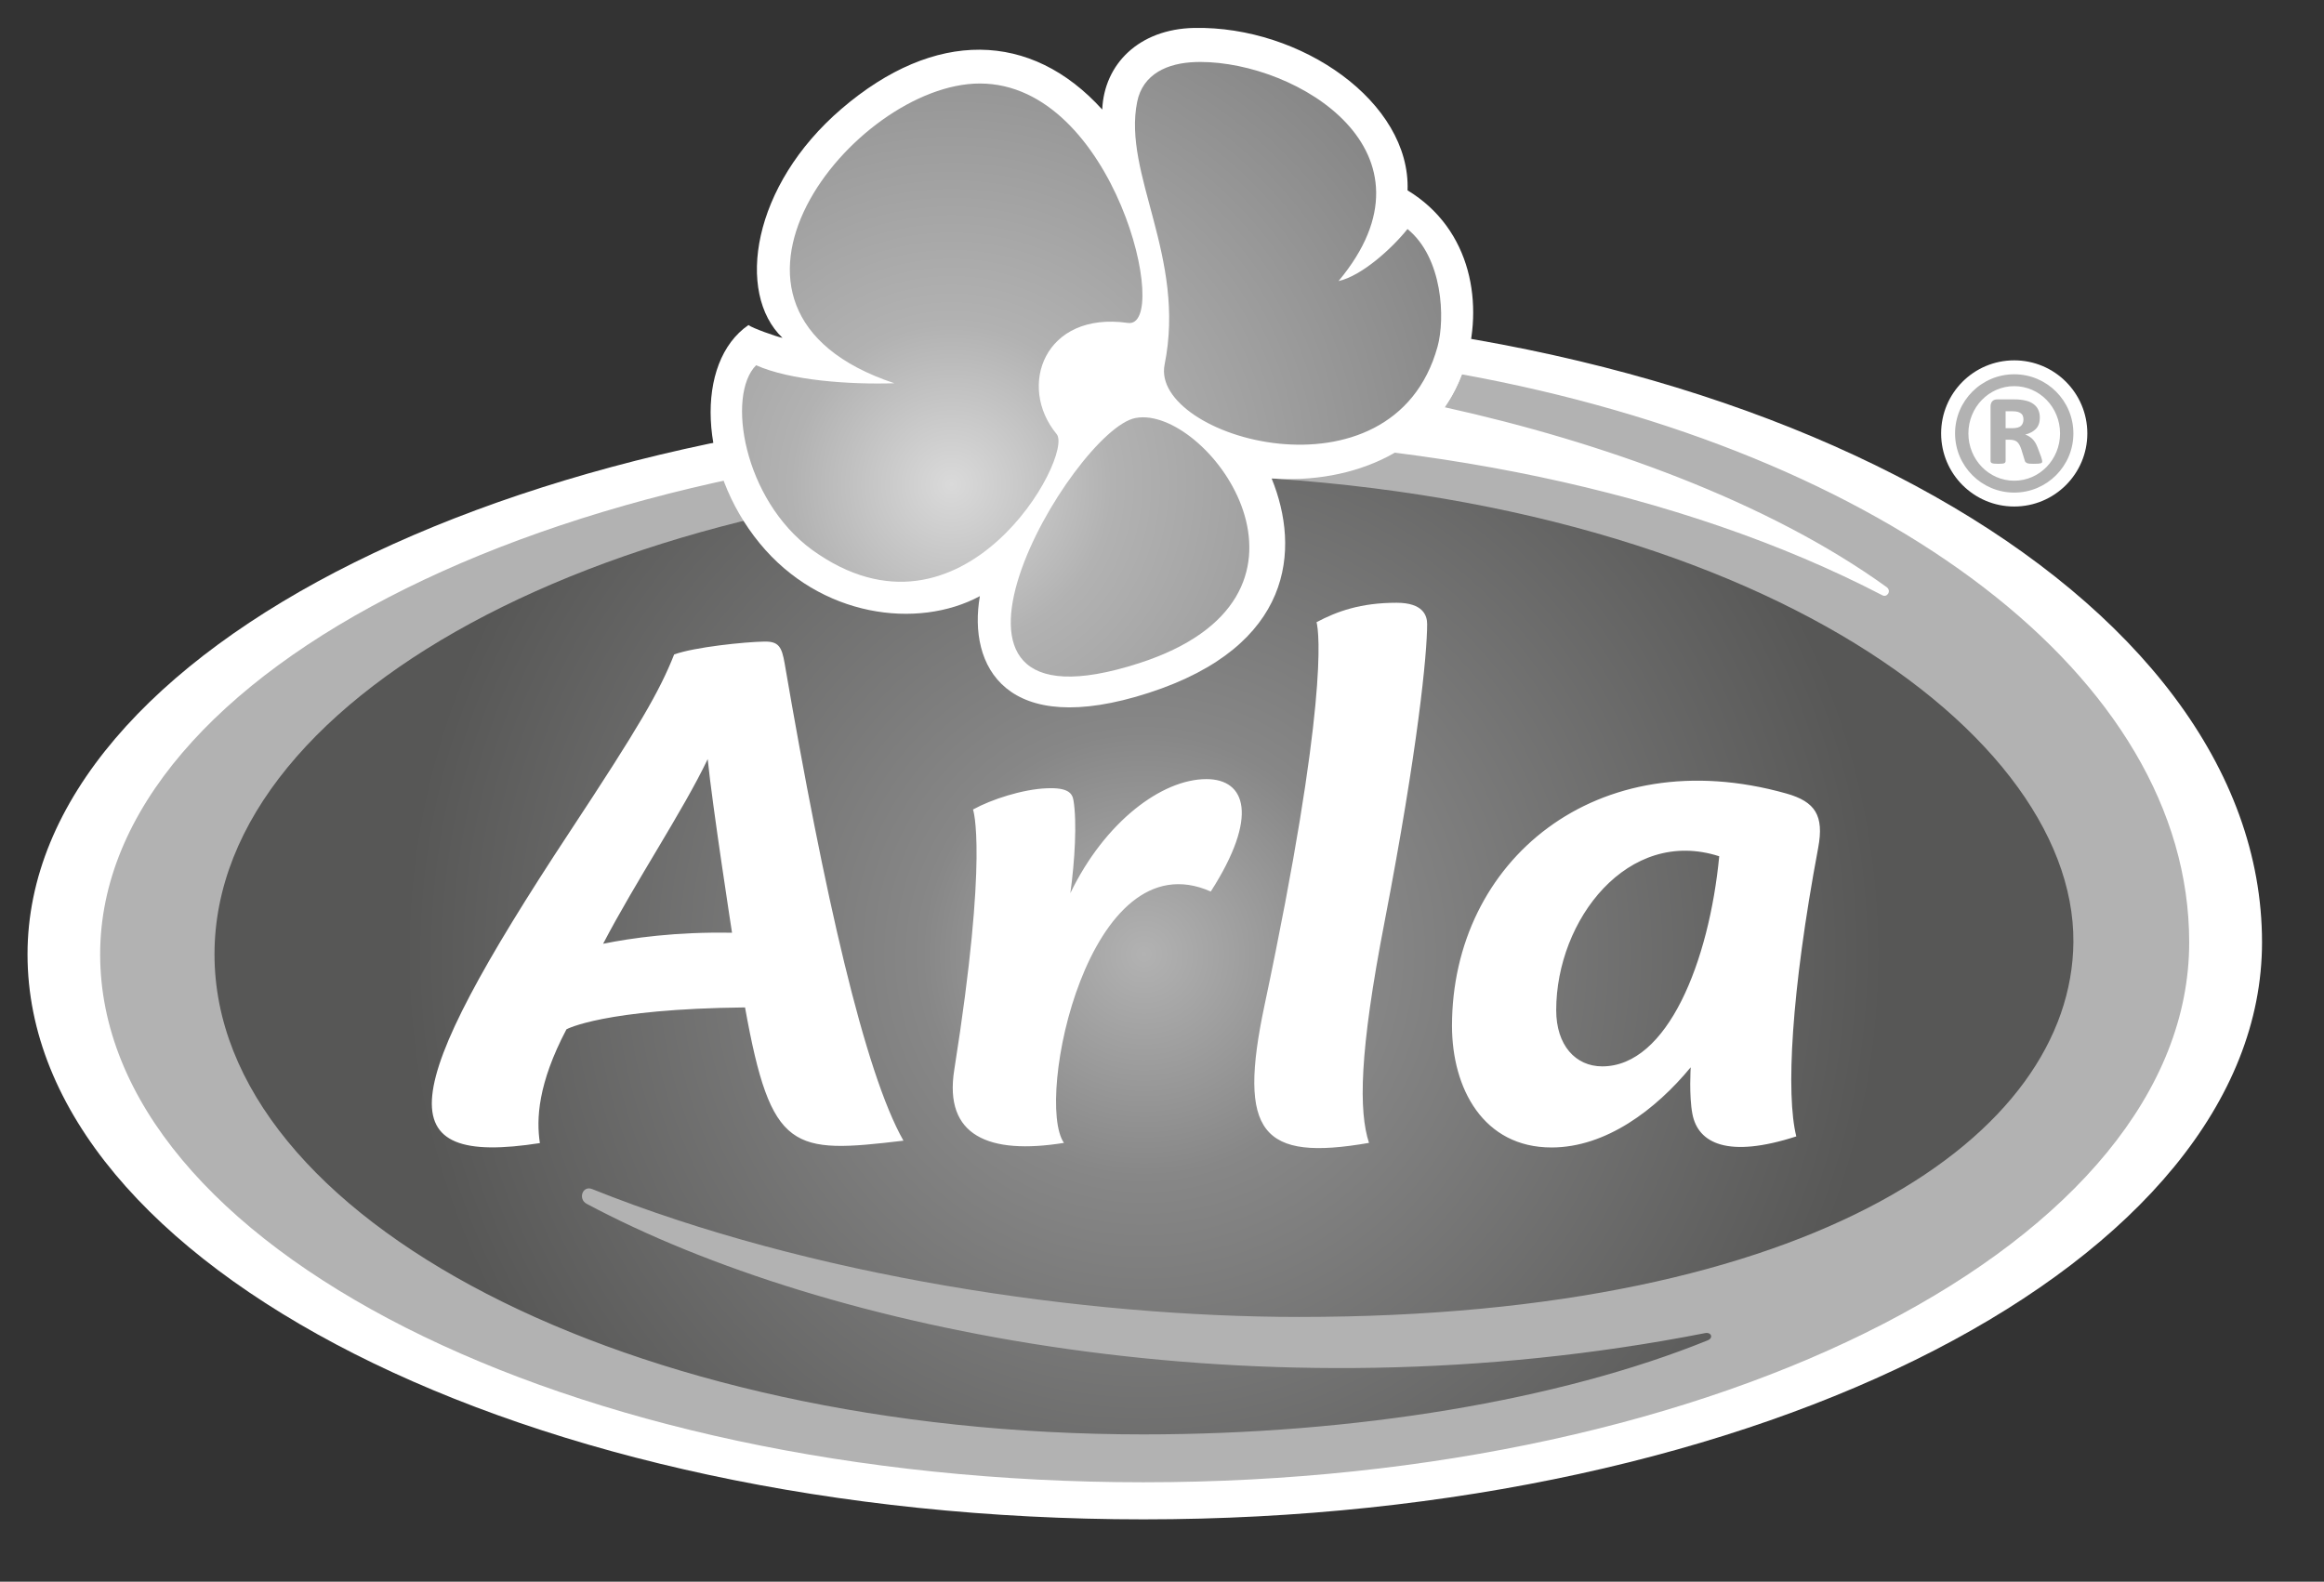
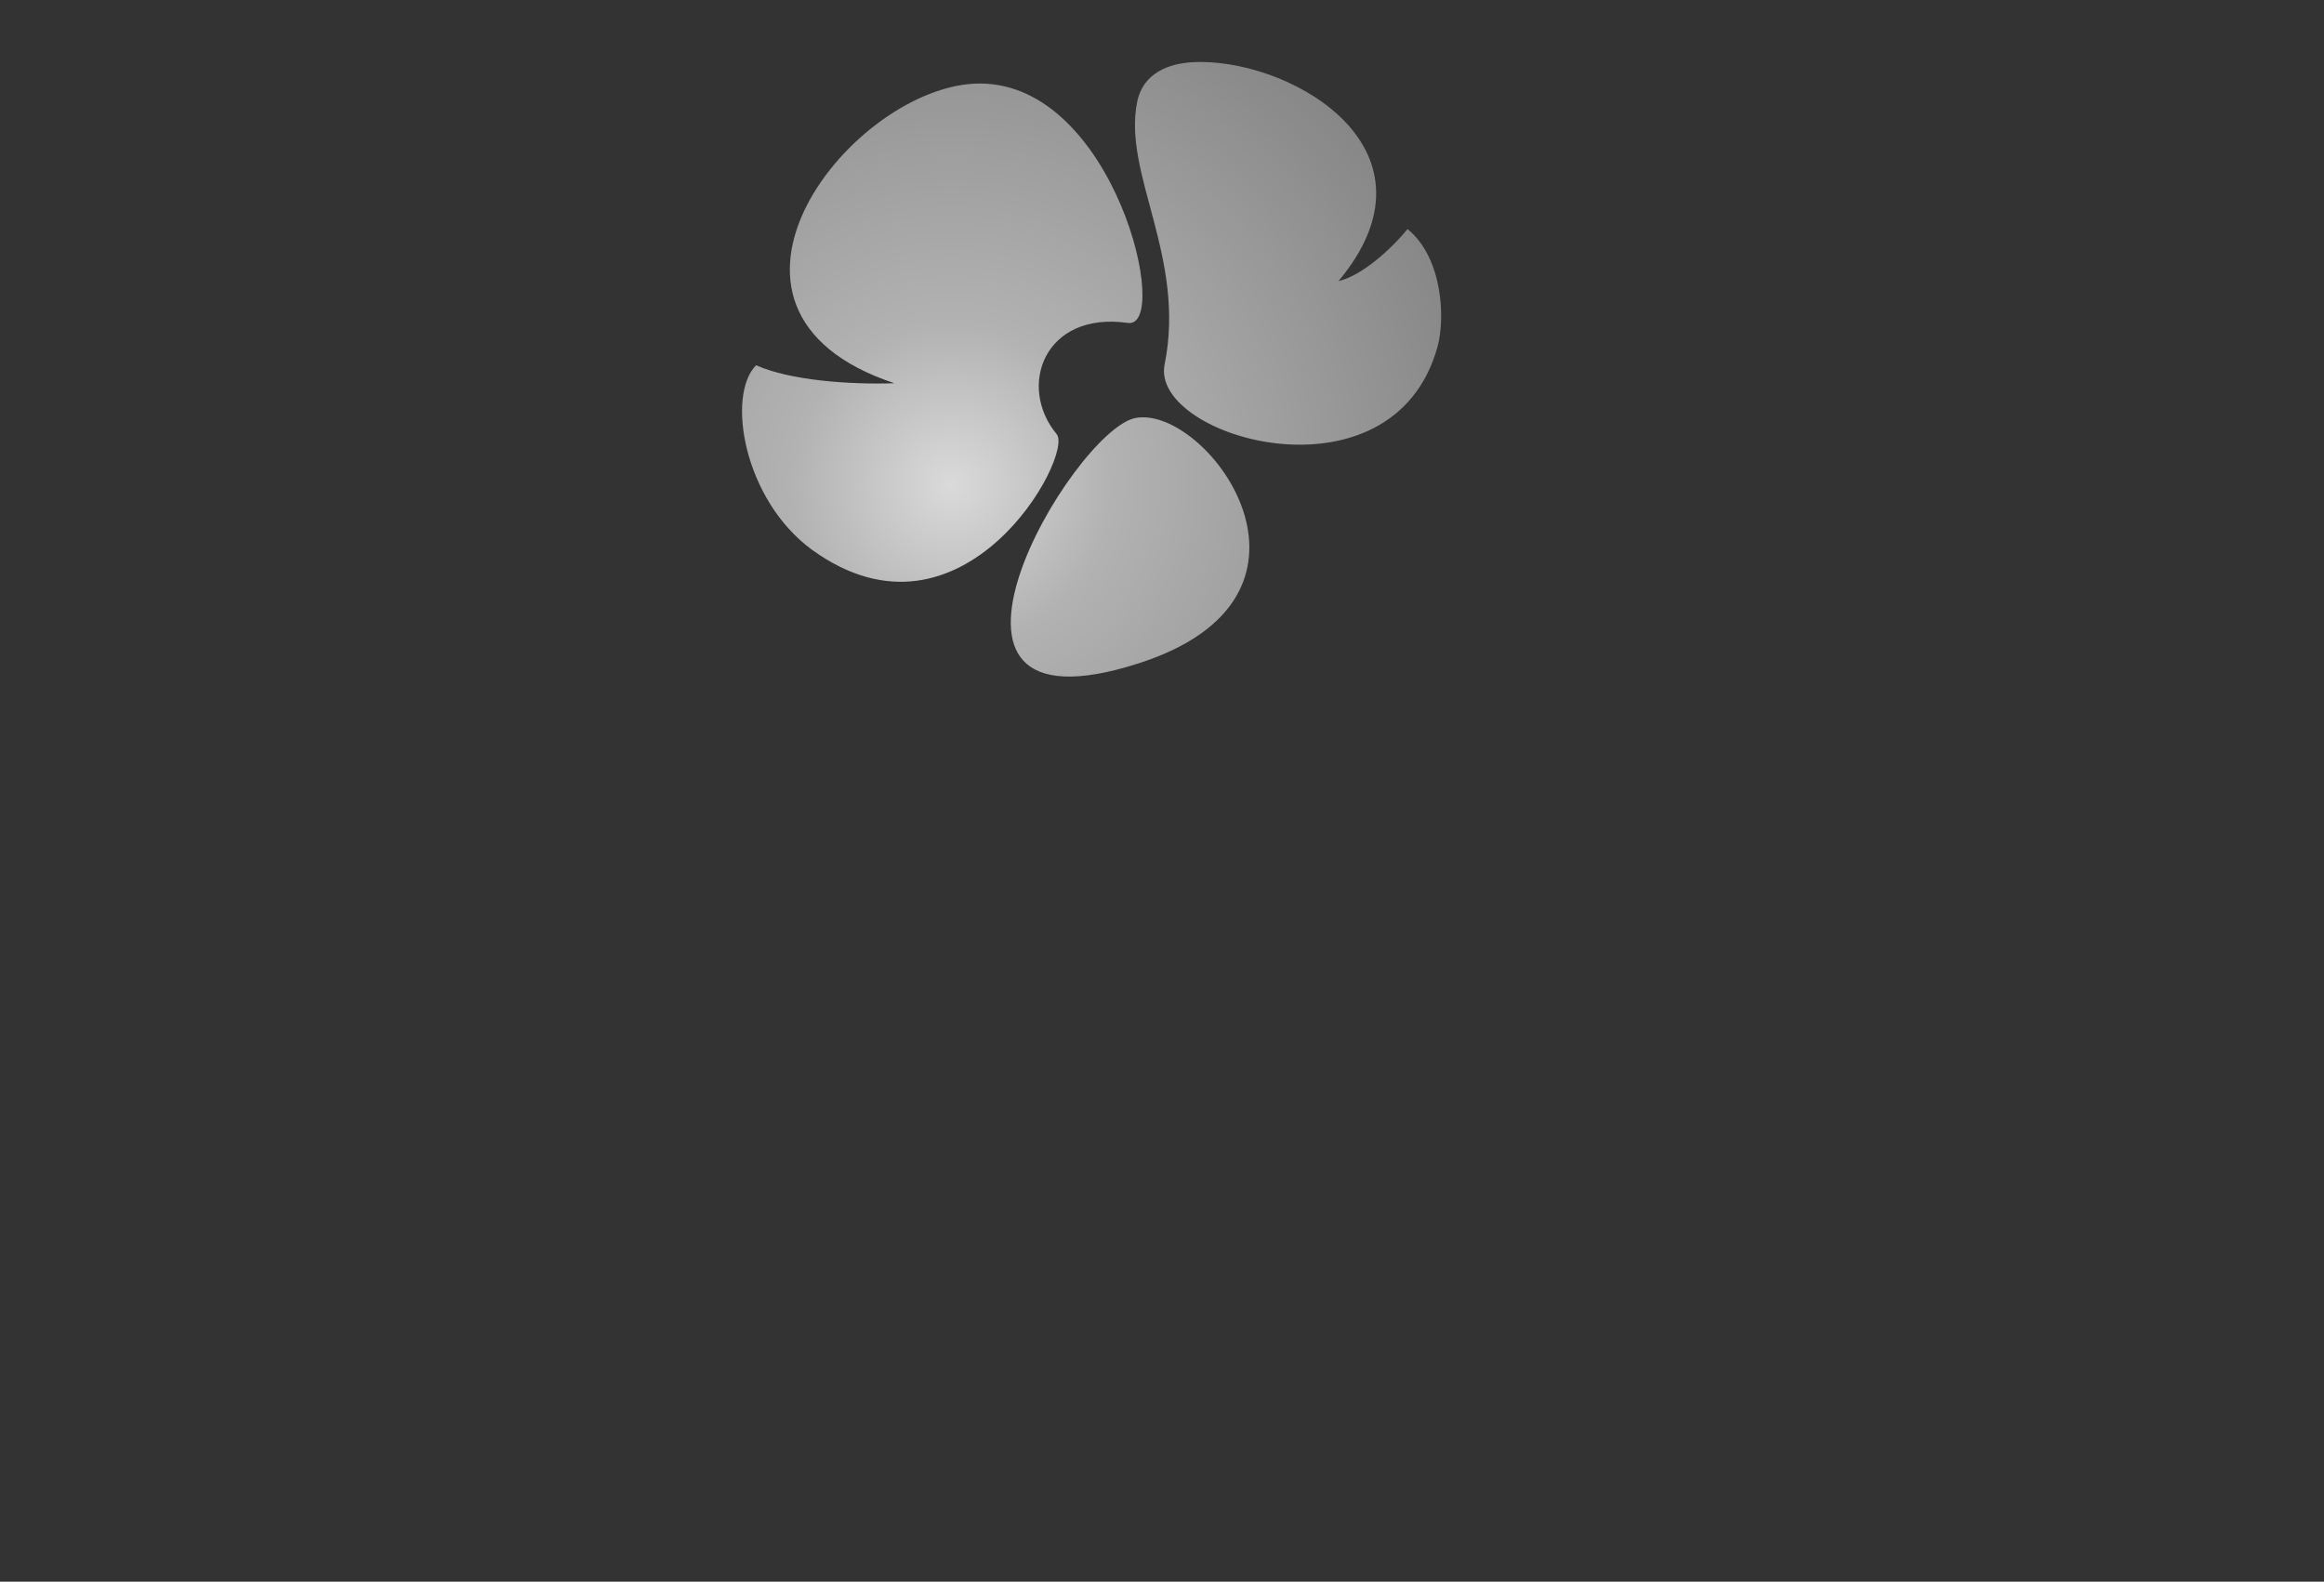
<svg xmlns="http://www.w3.org/2000/svg" version="1.1" id="svg32081" x="0px" y="0px" width="1024px" height="697px" viewBox="0 0 1024 697" enable-background="new 0 0 1024 697" xml:space="preserve">
  <rect x="0" y="0" width="1024" height="697" fill="#333333" stroke="none" />
-   <path id="path31663" fill="#FFFFFF" d="M887.508,223.205c17.798,0,32.206-14.408,32.206-32.206s-14.408-32.206-32.206-32.206  c-17.799,0-32.206,14.408-32.206,32.206S869.709,223.205,887.508,223.205 M503.811,137.225v39.104  c-271.56,0-491.683,109.331-491.683,244.204c0,137.504,220.123,248.999,491.683,248.999c272.203,0,492.882-113.861,492.882-254.317  C996.692,261.695,776.014,137.225,503.811,137.225" />
-   <path id="path31665" fill="#B2B2B2" d="M883.708,181.239h3.04c0.935,0,1.724,0.087,2.367,0.263c0.613,0.175,1.11,0.438,1.49,0.76  s0.643,0.73,0.76,1.169c0.146,0.438,0.205,0.906,0.205,1.403c0,1.169-0.352,2.104-1.053,2.805c-0.73,0.702-2.017,1.053-3.887,1.053  h-2.923V181.239 M877.746,204.121c0.438,0.176,1.374,0.263,2.747,0.263c1.374,0,2.251-0.087,2.631-0.263s0.584-0.526,0.584-0.993  v-9.353h1.783c1.461,0,2.571,0.321,3.302,0.965c0.731,0.643,1.374,1.782,1.9,3.448l1.402,4.588c0.088,0.352,0.205,0.644,0.38,0.848  l0.673,0.468c0.292,0.117,0.643,0.176,1.14,0.234c0.438,0.028,1.052,0.058,1.812,0.058c0.848,0,1.52-0.029,2.017-0.058  c0.497-0.059,0.848-0.117,1.14-0.176l0.497-0.321l0.088-0.497c0-0.292-0.146-0.936-0.468-1.958l-1.607-4.267  c-0.643-1.695-1.461-2.952-2.396-3.8s-1.929-1.432-3.01-1.812c1.958-0.468,3.536-1.315,4.676-2.484  c1.169-1.198,1.753-2.835,1.753-4.969c0-1.402-0.263-2.571-0.76-3.594c-0.468-0.994-1.198-1.813-2.162-2.484  c-0.936-0.673-2.104-1.169-3.478-1.462c-1.345-0.321-2.923-0.496-4.706-0.496h-7.656c-0.994,0-1.725,0.292-2.222,0.848  c-0.468,0.555-0.73,1.314-0.73,2.309v23.965C877.074,203.595,877.308,203.946,877.746,204.121 M887.508,170.161  c11.164,0,20.194,9.323,20.194,20.838s-9.03,20.838-20.194,20.838s-20.194-9.323-20.194-20.838S876.344,170.161,887.508,170.161   M887.508,217.068c14.408,0,26.068-11.689,26.068-26.068c0-14.408-11.66-26.068-26.068-26.068c-14.379,0-26.069,11.66-26.069,26.068  C861.438,205.378,873.129,217.068,887.508,217.068 M644.121,164.959c-1.987,5.319-4.56,10.142-7.569,14.496  c69,15.256,142.238,41.383,194.727,79.259c2.25,1.637,0.263,4.705-1.841,3.624c-89.02-46.264-205.482-69.702-325.627-69.702  c-253.879,0-459.682,102.024-459.682,227.896c0,128.503,205.803,232.662,459.682,232.662c254.492,0,460.793-106.555,460.793-237.951  C964.604,298.051,829.992,198.802,644.121,164.959" />
  <radialGradient id="path31667_1_" cx="504.046" cy="420.533" r="325.941" gradientUnits="userSpaceOnUse">
    <stop offset="0" style="stop-color:#B2B2B2" />
    <stop offset="0.3" style="stop-color:#878787" />
    <stop offset="1" style="stop-color:#575756" />
  </radialGradient>
-   <path id="path31667" fill="url(#path31667_1_)" d="M751.26,587.467c2.835-0.555,3.771,2.163,1.169,3.186  c-65.289,26.448-155.652,41.441-248.618,41.441c-226.056,0-409.297-94.719-409.297-211.562c0-116.842,183.242-211.56,409.297-211.56  c254.639,0,410.555,109.974,409.766,206.241c-0.789,84.869-113.364,165.122-341.145,165.122c-94.895,0-215.214-17.739-311.51-56.346  c-4.296-1.724-6.313,4.441-2.427,6.488C363.881,586.737,554.809,625.986,751.26,587.467" />
-   <path id="path31691" fill="#FFFFFF" d="M757.527,377.335c-4.449,46.289-22.73,92.582-51.547,92.582  c-11.794,0-20.285-9.323-20.285-24.77C685.695,405.359,717.34,364.332,757.527,377.335z M801.131,373.591  c2.66-14.194-1.27-20.317-14.041-23.919c-83.756-23.604-147.311,29.839-147.311,102.379c0,27.621,13.813,53.603,43.857,53.603  c23.964,0,45.902-16.649,61.32-35.33c0,0-0.799,12.524,0.757,20.593c2.497,12.977,15.739,19.595,45.77,9.856  C786.892,482.373,789.129,437.624,801.131,373.591z M610.154,405.762c14.623-75.963,18.672-117.554,18.672-130.76  c0-3.656-1.691-9.382-13.47-9.382c-15.84,0-26.208,3.768-35.265,8.557c1.215,4.465,5.092,36.551-22.948,168.96  c-11.911,56.258-1.218,68.725,46.068,60.496C598.698,489.803,598.796,464.235,610.154,405.762z M531.571,343.33  c-19.601,0-44.724,18.752-59.947,50.244c1.955-14.224,2.968-31.268,1.364-40.922c-0.52-3.126-2.429-5.679-11.781-5.276  c-10.547,0.406-24.364,4.871-32.485,9.352c0,0,6.92,18.947-8.271,114.81c-4.595,28.991,15.22,37.444,48.342,32.096  c-12.989-18.707,10.692-134.709,64.697-110.763C554.754,359.705,548.938,343.33,531.571,343.33z M265.747,415.89  c14.391-27.586,35.161-58.473,46.079-81.376c2.021,20.306,10.722,76.521,10.722,76.521  C297.946,410.558,278.228,413.351,265.747,415.89z M398.081,502.658c-17.129-30.118-34.966-108.889-52.33-210.199  c-1.276-7.452-2.669-9.843-8.946-9.738c-8.573,0.14-30.855,2.426-39.767,5.683c-6.5,16.44-15.677,32.16-45.992,78.135  c-76.802,116.475-80.399,147.654-13.162,137.189c-1.617-10.573-0.899-26.18,11.704-50.141c0,0,16.14-8.976,78.688-9.651  C339.78,507.881,349.093,508.479,398.081,502.658" />
-   <path id="path31693" fill="#FFFFFF" d="M329.784,143.242c-23.73,16.32-22.151,63.106,4.924,96.147  c26.721,32.608,69.548,38.097,97.046,23.312c-5.354,30.81,11.375,63.022,74.417,42.613c63.558-20.577,66.902-63.21,54.125-94.487  c35.612,2.613,73.209-12.269,85.051-49.271c8.667-27.076,3.205-60.474-25.149-77.671c1.39-38.763-46.737-72.501-94.018-71.579  c-24.331,0.478-39.668,15.947-40.516,35.97c-31.407-34.681-73.845-35.521-114.874-0.331  c-39.515,33.888-46.644,81.213-26.014,100.947C341.926,148.305,331.468,144.576,329.784,143.242" />
  <radialGradient id="path2632_1_" cx="404.143" cy="399.266" r="1" gradientTransform="matrix(233.052 -29.41 -29.41 -233.048 -82025.312 105147.672)" gradientUnits="userSpaceOnUse">
    <stop offset="0" style="stop-color:#DADADA" />
    <stop offset="0.3" style="stop-color:#B2B2B2" />
    <stop offset="1" style="stop-color:#878787" />
  </radialGradient>
  <path id="path2632" fill="url(#path2632_1_)" d="M526.804,27.342c-12.349,0.384-23.271,5.215-25.751,17.573l0,0  c-6.416,31.803,21.658,68.388,12.094,115.737l0,0c-6.495,32.176,100.604,63.358,120.265-7.892l0,0  c3.414-12.408,2.332-39.173-13.245-51.837l0,0c-6.897,8.61-20.093,20.604-30.386,22.937l0,0  c47.665-57.101-18.322-96.549-60.881-96.559l0,0C528.191,27.302,527.493,27.323,526.804,27.342 M394.082,168.888  c-19.896,0.63-45.934-1.239-60.93-7.94l0,0c-13.117,13.186-5.628,59.147,24.629,81.326l0,0  c66.588,48.117,115.571-41.622,107.798-50.98l0,0c-17.427-21.018-5.461-54.247,31.37-48.992l0,0  c19.336,2.755-5.589-105.503-65.229-105.503l0,0C376.448,36.798,296.163,136.309,394.082,168.888 M500.324,184.198  c-27.542,5.187-109.352,143.8,1.516,108.071l0,0c89.672-28.899,33.997-108.376,1.781-108.376l0,0  C502.479,183.894,501.387,183.992,500.324,184.198" />
</svg>